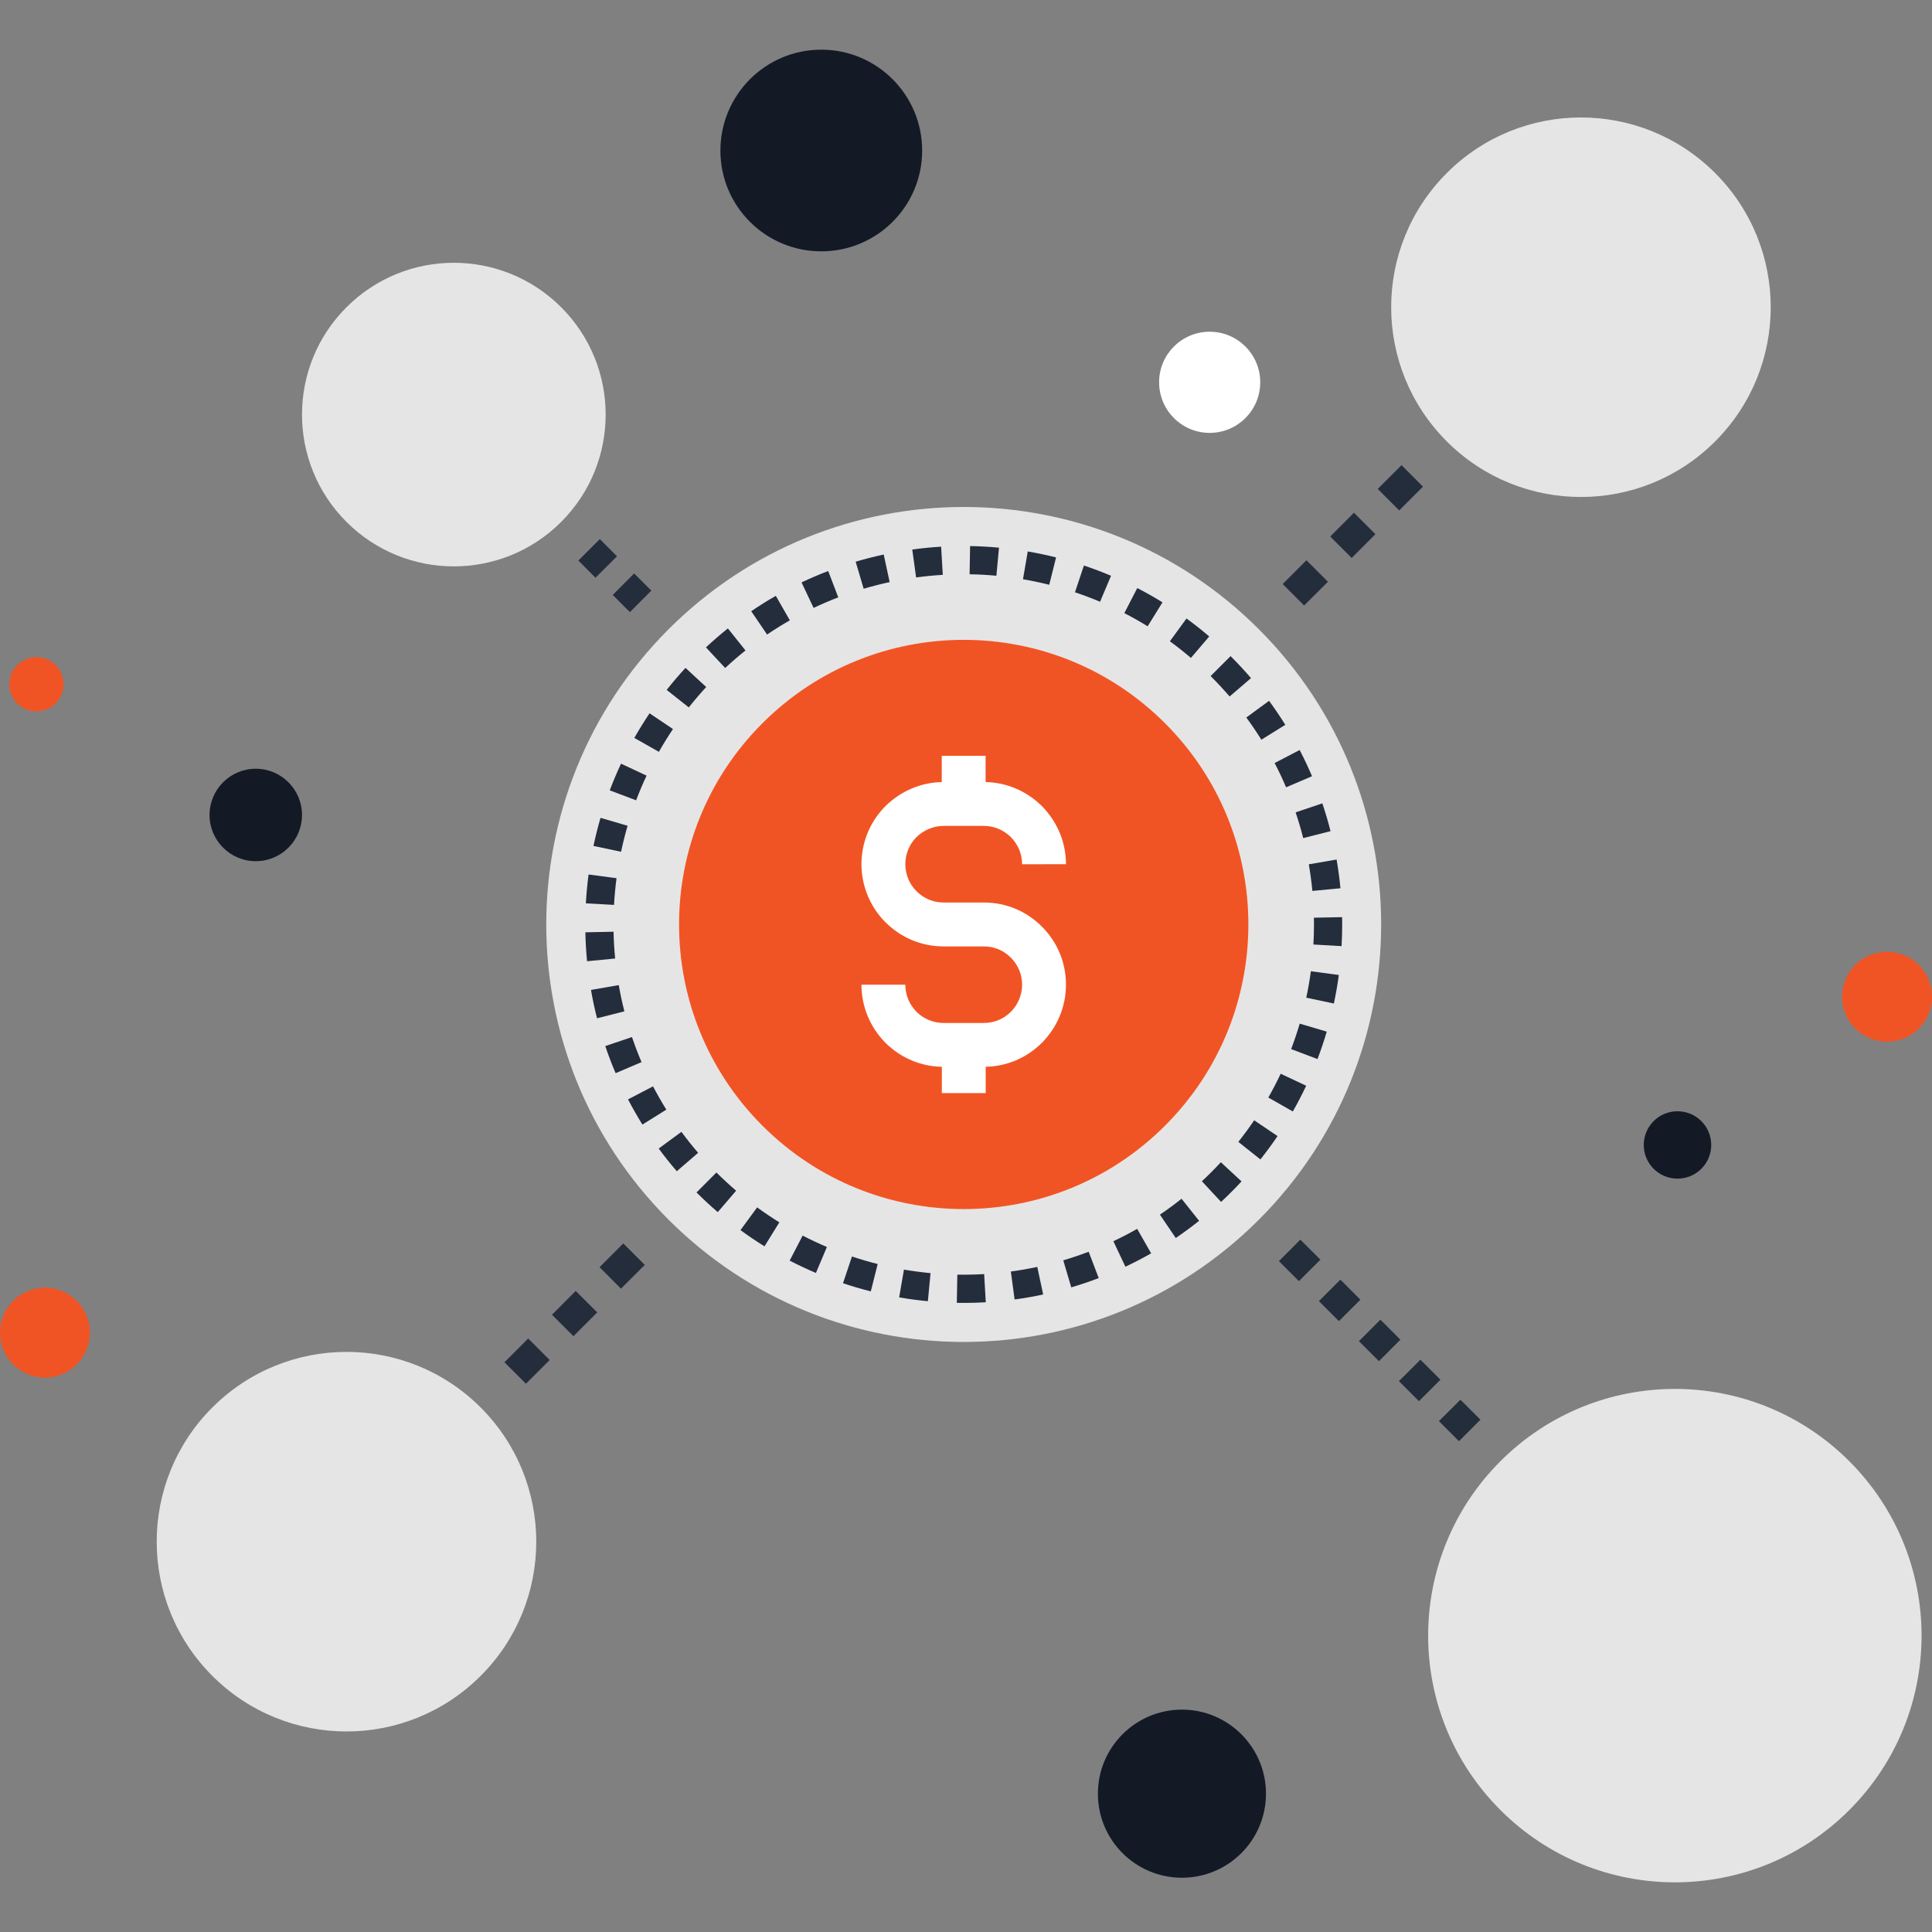
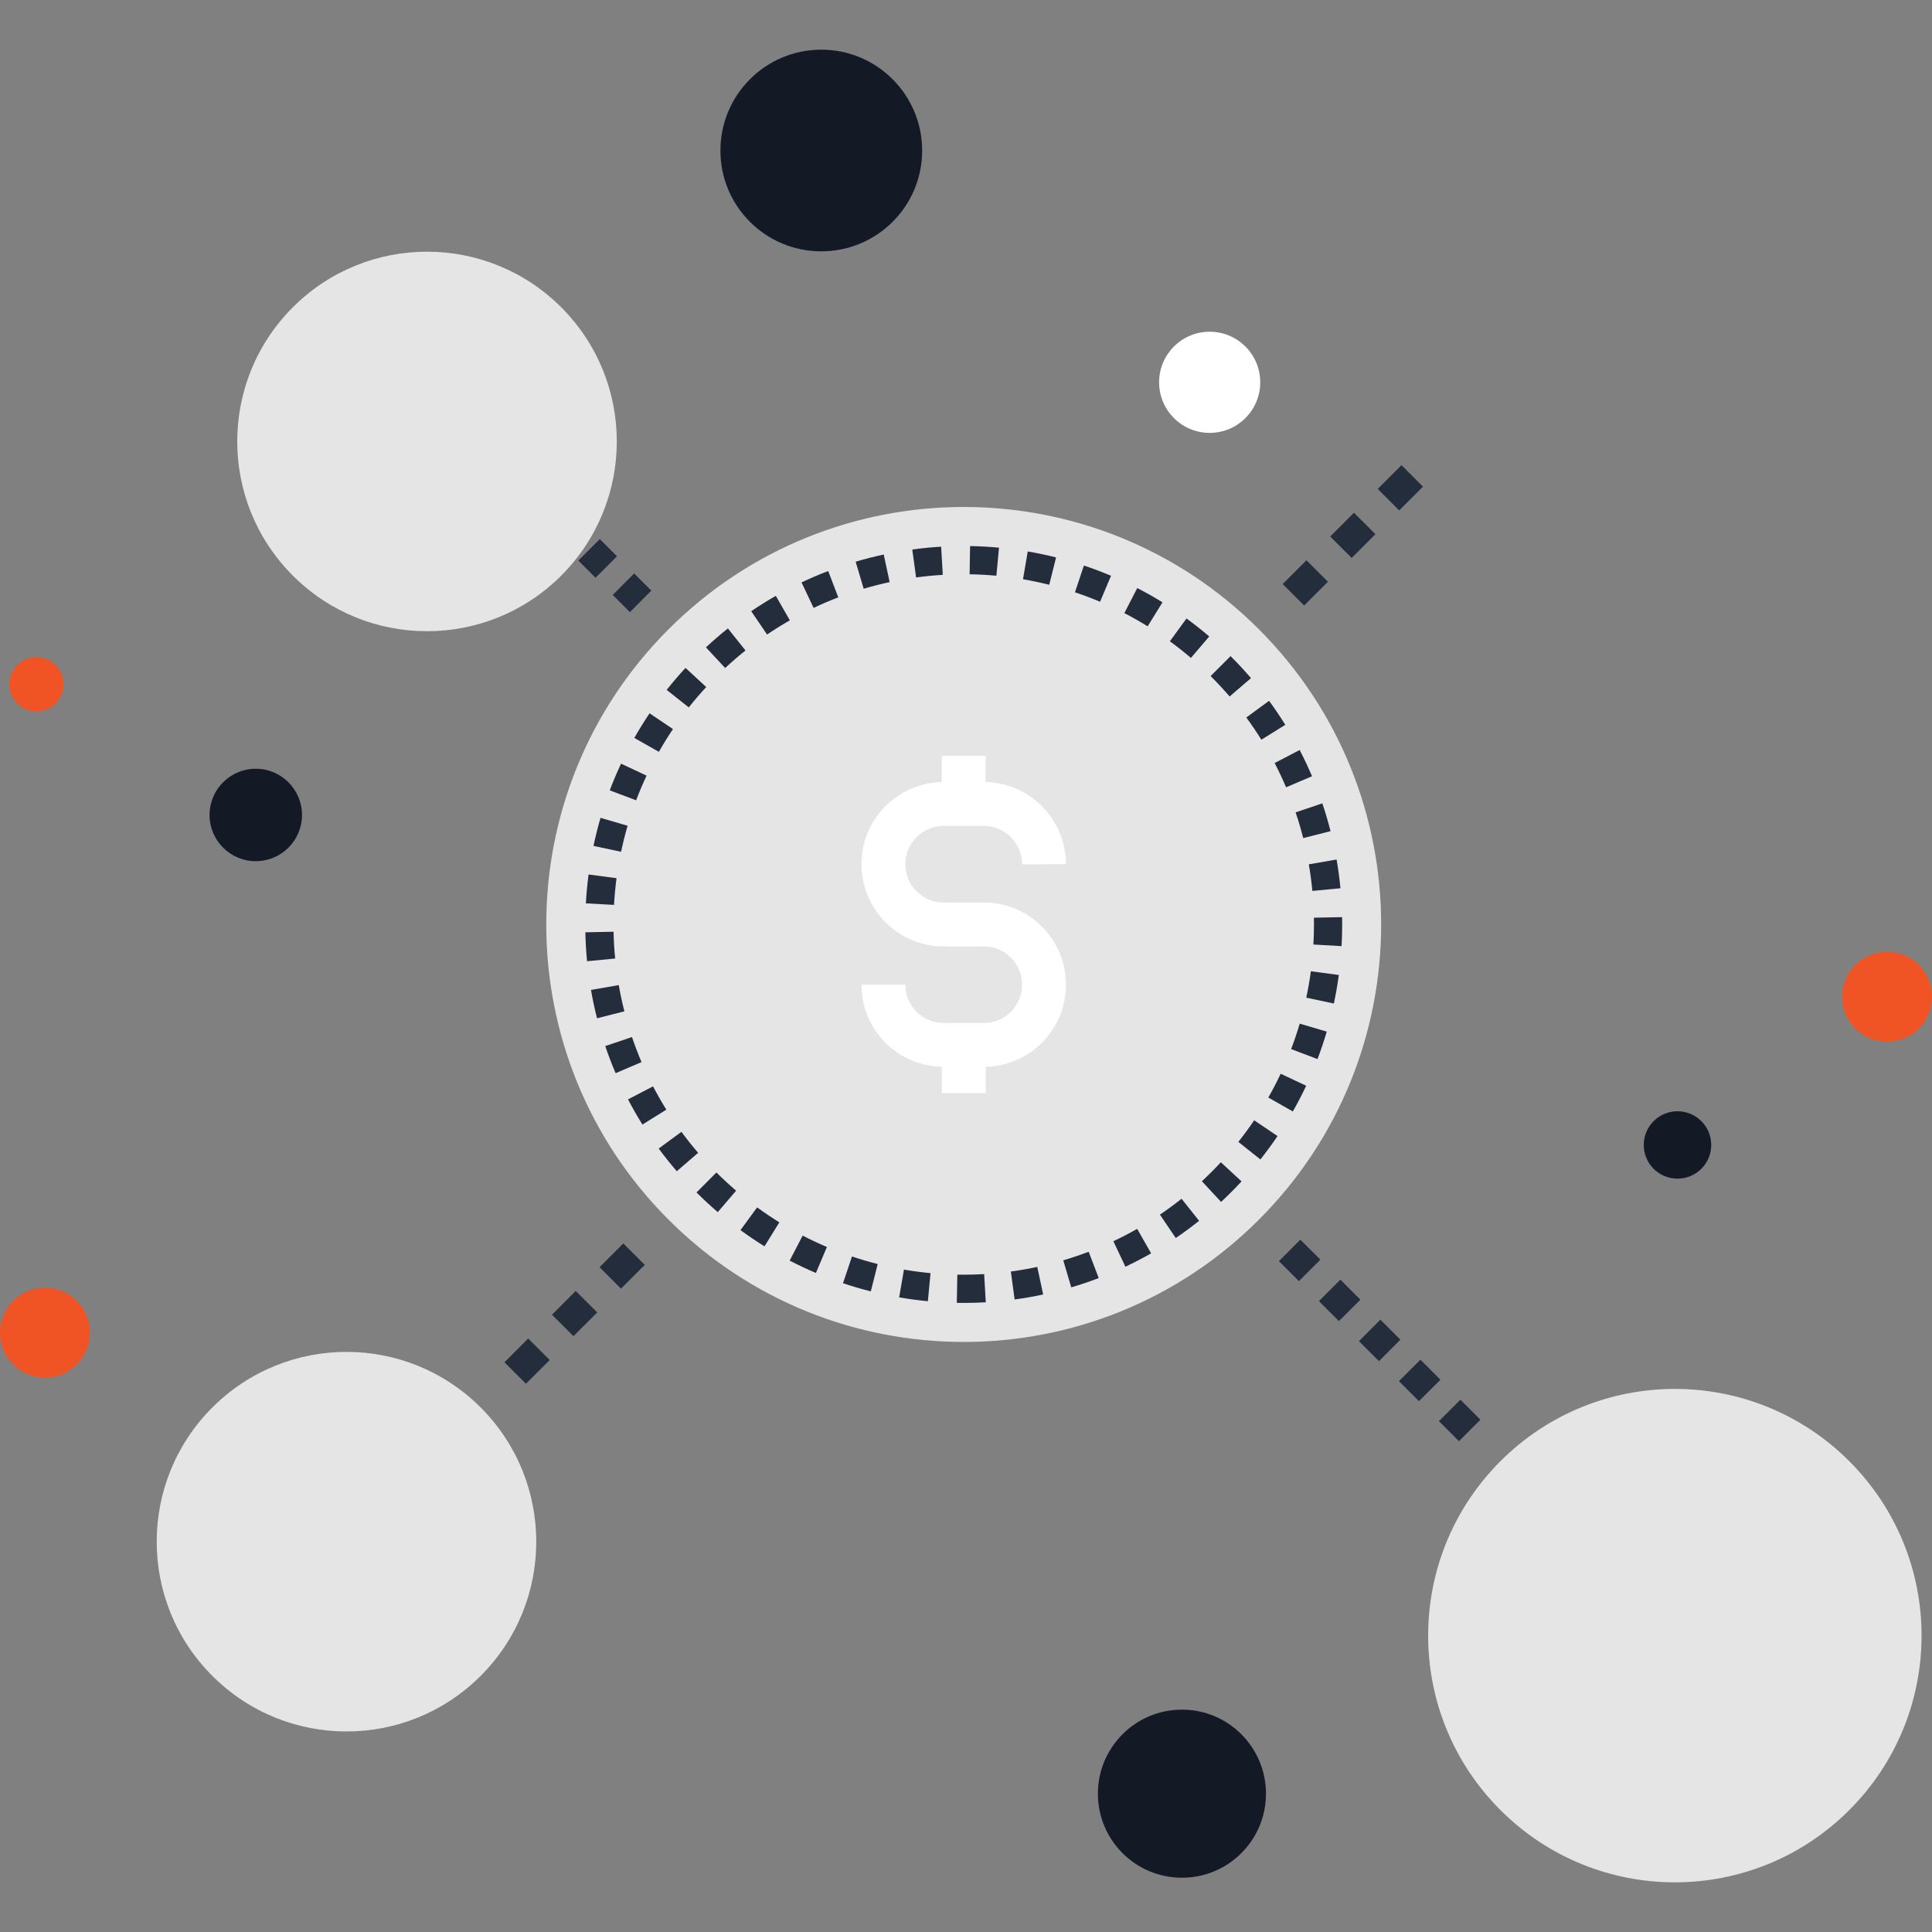
<svg xmlns="http://www.w3.org/2000/svg" viewBox="0 0 511.997 511.997" enable-background="new 0 0 511.997 511.997">
  <rect x="0" y="0" width="511.997" height="511.997" fill="#808080" stroke="none" />
  <path d="M333.614 166.764c43.21 43.21 43.205 113.247 0 156.46-43.19 43.21-113.231 43.21-156.444 0-43.21-43.213-43.21-113.252 0-156.46 43.21-43.212 113.249-43.217 156.444 0z" fill="#E6E5E5" />
-   <path d="M308.733 191.66c29.46 29.44 29.46 77.222 0 106.662-29.46 29.46-77.22 29.46-106.68 0-29.458-29.445-29.458-77.225 0-106.662 29.458-29.46 77.22-29.46 106.68 0z" fill="#F15424" />
  <g fill="#fff">
    <path d="M250.02 282.717c-5.745 0-11.195-2.248-15.332-6.328-4.142-4.204-6.397-9.664-6.397-15.434h11.628c0 2.698 1.06 5.258 2.993 7.214 1.889 1.866 4.439 2.926 7.122 2.926h10.7c2.714 0 5.251-1.05 7.158-2.957 1.907-1.938 2.972-4.5 2.972-7.173.005-2.714-1.05-5.253-2.972-7.171-1.915-1.938-4.449-2.99-7.168-2.99h-.005l-10.665.003c-5.804-.005-11.264-2.276-15.388-6.392-4.05-4.032-6.374-9.644-6.374-15.386.005-5.801 2.26-11.264 6.351-15.396 4.227-4.14 9.674-6.385 15.401-6.385h10.695c5.714 0 11.156 2.243 15.324 6.323 4.163 4.221 6.423 9.682 6.428 15.447l-11.622.015c-.005-2.698-1.075-5.266-3.011-7.227-1.907-1.866-4.465-2.939-7.124-2.939h-10.688c-2.629 0-5.258 1.098-7.209 3.008-1.859 1.879-2.918 4.436-2.918 7.15 0 2.673 1.075 5.284 2.957 7.153 1.935 1.933 4.48 2.995 7.181 2.998l10.655-.003h.018c5.847 0 11.318 2.278 15.406 6.415 4.099 4.086 6.362 9.556 6.351 15.37.005 5.727-2.245 11.187-6.344 15.36-4.145 4.134-9.592 6.39-15.393 6.39h-10.698l-.032.009zM249.572 200.293h11.62v12.756h-11.62zM249.597 276.914h11.62v12.772h-11.62z" />
  </g>
  <g fill="#242D3C">
    <path d="M255.462 345.283l-1.9-.018.141-7.475c.584.01 1.162-.005 1.759.015 1.784 0 3.566-.051 5.348-.156l.433 7.465c-1.925.111-3.855.169-5.781.169zm-9.566-.45c-2.537-.241-5.097-.581-7.611-1.014l1.27-7.363c2.324.399 4.698.712 7.045.937l-.704 7.44zm22.988-.461l-1.001-7.406c2.34-.315 4.69-.727 7.004-1.221l1.562 7.306c-2.493.54-5.04.983-7.565 1.321zm-38.113-2.143c-2.478-.627-4.956-1.352-7.368-2.163l2.378-7.086c2.23.748 4.524 1.421 6.817 1.999l-1.827 7.25zm53.123-1.065l-2.12-7.168c2.26-.666 4.531-1.434 6.735-2.273l2.665 6.984c-2.386.911-4.835 1.736-7.28 2.457zm-67.669-3.822c-2.355-.996-4.692-2.092-6.953-3.267l3.438-6.633c2.089 1.083 4.252 2.097 6.426 3.021l-2.911 6.879zm82.02-1.648l-3.192-6.758c2.14-1.011 4.265-2.115 6.308-3.279l3.702 6.492c-2.21 1.256-4.504 2.452-6.818 3.545zm-95.647-5.404c-2.168-1.347-4.308-2.79-6.364-4.298l4.416-6.026c1.902 1.393 3.884 2.726 5.885 3.968l-3.937 6.356zm108.99-2.207l-4.196-6.188c1.951-1.324 3.881-2.739 5.729-4.214l4.652 5.844c-1.997 1.596-4.078 3.132-6.185 4.558zm-121.372-6.858c-1.93-1.656-3.827-3.413-5.632-5.212l5.276-5.292c1.677 1.669 3.433 3.292 5.222 4.831l-4.866 5.673zm133.386-2.706l-5.092-5.478c.85-.788 1.687-1.597 2.514-2.422.86-.86 1.697-1.731 2.511-2.614l5.489 5.082c-.888.95-1.789 1.889-2.716 2.816-.889.893-1.79 1.763-2.706 2.616zm-144.246-8.131c-1.674-1.94-3.287-3.963-4.792-6.011l6.019-4.429c1.395 1.889 2.885 3.763 4.431 5.56l-5.658 4.88zm154.665-3.128l-5.85-4.649c1.464-1.846 2.877-3.773 4.201-5.724l6.19 4.186c-1.43 2.114-2.959 4.193-4.541 6.187zm-163.773-9.237c-1.347-2.161-2.629-4.406-3.814-6.674l6.628-3.456c1.093 2.097 2.284 4.175 3.525 6.172l-6.339 3.958zm172.367-3.471l-6.497-3.694c1.172-2.058 2.271-4.18 3.274-6.305l6.764 3.185c-1.088 2.296-2.279 4.587-3.541 6.814zm-179.469-10.148c-1.004-2.342-1.925-4.759-2.744-7.181l7.081-2.396c.755 2.237 1.61 4.47 2.534 6.641l-6.871 2.936zm186.01-3.737l-6.989-2.65c.842-2.214 1.605-4.485 2.271-6.741l7.168 2.115c-.722 2.435-1.544 4.882-2.45 7.276zm-190.933-10.811c-.632-2.483-1.172-5.005-1.608-7.511l7.363-1.285c.402 2.314.904 4.652 1.49 6.95l-7.245 1.846zm195.267-3.909l-7.314-1.554c.492-2.307.904-4.664 1.219-7.007l7.406.996c-.338 2.521-.781 5.069-1.311 7.565zm-197.914-11.211c-.243-2.537-.394-5.117-.448-7.665l7.473-.156c.049 2.363.189 4.751.42 7.099l-7.445.722zm199.952-4.001l-7.465-.428c.102-1.772.154-3.546.154-5.32 0-.596 0-1.196-.018-1.789l7.475-.146c.013.643.018 1.29.018 1.935-.003 1.923-.057 3.836-.164 5.748zm-192.804-10.929l-7.462-.41c.141-2.552.384-5.125.717-7.649l7.411.983c-.31 2.335-.533 4.716-.666 7.076zm185.067-3.701c-.223-2.345-.54-4.713-.945-7.048l7.368-1.275c.433 2.519.778 5.082 1.019 7.616l-7.442.707zm-183.198-10.379l-7.314-1.546c.525-2.493 1.155-4.995 1.869-7.444l7.173 2.097c-.658 2.267-1.242 4.584-1.728 6.893zm180.771-3.622c-.579-2.286-1.254-4.577-2.01-6.822l7.081-2.383c.817 2.422 1.551 4.902 2.173 7.368l-7.244 1.837zm-176.78-10.01l-6.994-2.644c.906-2.386 1.912-4.767 2.993-7.071l6.769 3.172c-1.004 2.132-1.936 4.337-2.768 6.543zm172.242-3.451c-.924-2.181-1.948-4.347-3.034-6.433l6.633-3.446c1.172 2.255 2.276 4.595 3.279 6.948l-6.878 2.931zm-166.216-9.397l-6.505-3.686c1.257-2.22 2.616-4.416 4.04-6.525l6.2 4.173c-1.313 1.952-2.573 3.982-3.735 6.038zm159.662-3.213c-1.242-2.004-2.583-3.983-3.983-5.885l6.026-4.426c1.508 2.061 2.954 4.201 4.303 6.364l-6.346 3.947zm-151.736-8.563l-5.86-4.639c1.579-1.994 3.256-3.955 4.989-5.832l5.491 5.069c-1.602 1.738-3.156 3.553-4.62 5.402zm143.326-2.893c-1.536-1.784-3.162-3.538-4.838-5.215l-.195-.197 5.286-5.286.195.2c1.812 1.81 3.569 3.702 5.222 5.629l-5.67 4.869zm-133.685-7.55l-5.094-5.468c1.866-1.738 3.822-3.428 5.816-5.02l4.664 5.839c-1.846 1.478-3.658 3.042-5.386 4.649zm123.43-2.675c-1.8-1.536-3.676-3.018-5.578-4.406l4.406-6.039c2.061 1.498 4.088 3.1 6.026 4.762l-4.854 5.683zm-112.323-6.192l-4.201-6.182c2.112-1.436 4.303-2.806 6.518-4.073l3.715 6.487c-2.048 1.174-4.078 2.442-6.032 3.768zm100.854-2.181c-1.999-1.239-4.081-2.417-6.177-3.497l3.428-6.643c2.271 1.172 4.518 2.445 6.684 3.784l-3.935 6.356zm-88.522-4.875l-3.2-6.756c2.296-1.091 4.675-2.109 7.066-3.023l2.67 6.984c-2.21.842-4.406 1.784-6.536 2.795zm75.912-1.633c-2.173-.919-4.411-1.761-6.651-2.506l2.368-7.094c2.422.809 4.841 1.72 7.191 2.714l-2.908 6.886zm-62.646-3.448l-2.125-7.165c2.445-.727 4.951-1.364 7.439-1.902l1.572 7.309c-2.299.493-4.618 1.087-6.886 1.758zm49.18-1.052c-2.301-.576-4.641-1.068-6.958-1.462l1.259-7.368c2.499.428 5.028.957 7.508 1.58l-1.809 7.25zm-35.287-1.938l-1.011-7.406c2.537-.348 5.112-.599 7.647-.748l.438 7.462c-2.348.139-4.726.372-7.074.692zm21.281-.454c-2.353-.218-4.741-.351-7.099-.389l.125-7.475c2.55.044 5.128.187 7.665.422l-.691 7.442zM166.93 162.215l-4.549-4.549 5.678-5.696 4.549 4.549-5.678 5.696zm-9.116-9.113l-4.547-4.549 5.693-5.688 4.549 4.559-5.695 5.678zM386.639 381.93l-5.312-5.315 5.699-5.681 5.297 5.297-5.684 5.699zm-10.608-10.614l-5.297-5.297 5.693-5.693 5.297 5.307-5.693 5.683zm-10.596-10.596l-5.302-5.297 5.683-5.696 5.297 5.297-5.678 5.696zm-10.614-10.613l-5.297-5.297 5.693-5.693 5.297 5.312-5.693 5.678zm-10.596-10.599l-5.297-5.294 5.676-5.693 5.315 5.297-5.694 5.69zM345.603 160.467l-5.676-5.696 6.292-6.295 5.699 5.693-6.315 6.298zm12.605-12.603l-5.691-5.683 6.29-6.295 5.699 5.678-6.298 6.3zm12.595-12.598l-5.691-5.696 6.308-6.295 5.681 5.696-6.298 6.295zM139.379 366.706l-5.696-5.693 6.295-6.298 5.693 5.699-6.292 6.292zm12.593-12.608l-5.691-5.678 6.292-6.313 5.699 5.693-6.3 6.298zm12.592-12.596l-5.678-5.691 6.298-6.295 5.691 5.691-6.311 6.295z" />
  </g>
  <g fill="#E6E5E5">
-     <path d="M148.721 81.427c-15.716-15.716-41.185-15.718-56.904 0-15.713 15.713-15.713 41.17 0 56.881 15.716 15.716 41.185 15.721 56.904 0 15.715-15.716 15.713-41.168 0-56.881zM454.523 45.856c-19.638-19.633-51.474-19.635-71.107 0-19.656 19.648-19.656 51.476 0 71.124 19.633 19.635 51.469 19.635 71.107 0 19.648-19.648 19.648-51.476 0-71.124zM127.388 373.001c-19.648-19.651-51.469-19.651-71.124 0-19.648 19.653-19.648 51.477 0 71.112 19.651 19.651 51.474 19.651 71.124 0 19.638-19.633 19.635-51.459 0-71.112zM490.074 387.227c-25.536-25.536-66.895-25.539-92.447.003-25.541 25.536-25.541 66.921 0 92.454 25.546 25.536 66.913 25.536 92.447 0 25.546-25.539 25.541-66.921 0-92.457z" />
+     <path d="M148.721 81.427c-15.716-15.716-41.185-15.718-56.904 0-15.713 15.713-15.713 41.17 0 56.881 15.716 15.716 41.185 15.721 56.904 0 15.715-15.716 15.713-41.168 0-56.881zc-19.638-19.633-51.474-19.635-71.107 0-19.656 19.648-19.656 51.476 0 71.124 19.633 19.635 51.469 19.635 71.107 0 19.648-19.648 19.648-51.476 0-71.124zM127.388 373.001c-19.648-19.651-51.469-19.651-71.124 0-19.648 19.653-19.648 51.477 0 71.112 19.651 19.651 51.474 19.651 71.124 0 19.638-19.633 19.635-51.459 0-71.112zM490.074 387.227c-25.536-25.536-66.895-25.539-92.447.003-25.541 25.536-25.541 66.921 0 92.454 25.546 25.536 66.913 25.536 92.447 0 25.546-25.539 25.541-66.921 0-92.457z" />
  </g>
  <g fill="#131A26">
    <path d="M244.38 39.914c0 14.746-11.971 26.693-26.726 26.693-14.779 0-26.739-11.948-26.739-26.693 0-14.769 11.96-26.752 26.739-26.752 14.756 0 26.726 11.983 26.726 26.752zM335.496 475.344c0 12.311-9.976 22.272-22.269 22.272-12.309 0-22.275-9.964-22.275-22.272 0-12.288 9.969-22.277 22.275-22.277 12.29-.002 22.269 9.989 22.269 22.277z" />
  </g>
  <path d="M333.975 101.298c0 7.419-5.988 13.42-13.409 13.42-7.401 0-13.394-6.001-13.394-13.42 0-7.38 5.996-13.389 13.394-13.389 7.421 0 13.409 6.008 13.409 13.389z" fill="#fff" />
  <g fill="#F15424">
    <path d="M511.997 264.147c0 6.584-5.325 11.912-11.924 11.912-6.577 0-11.901-5.327-11.901-11.912 0-6.582 5.325-11.917 11.901-11.917 6.6-.003 11.924 5.333 11.924 11.917zM16.835 181.321c0 3.965-3.223 7.194-7.176 7.194-3.983 0-7.199-3.228-7.199-7.194 0-3.973 3.213-7.178 7.199-7.178 3.953-.003 7.176 3.204 7.176 7.178z" />
  </g>
  <path d="M453.491 303.433c0 4.915-4.001 8.919-8.94 8.919-4.954 0-8.942-4.004-8.942-8.919 0-4.943 3.991-8.94 8.942-8.94 4.939 0 8.94 3.999 8.94 8.94z" fill="#131A26" />
  <path d="M23.826 353.168c0 6.572-5.332 11.904-11.901 11.904-6.605 0-11.925-5.332-11.925-11.904 0-6.587 5.32-11.924 11.924-11.924 6.569 0 11.902 5.337 11.902 11.924z" fill="#F15424" />
  <path d="M80.036 215.983c0 6.748-5.496 12.239-12.255 12.239-6.766 0-12.252-5.491-12.252-12.239 0-6.766 5.486-12.262 12.252-12.262 6.759 0 12.255 5.496 12.255 12.262z" fill="#131A26" />
</svg>